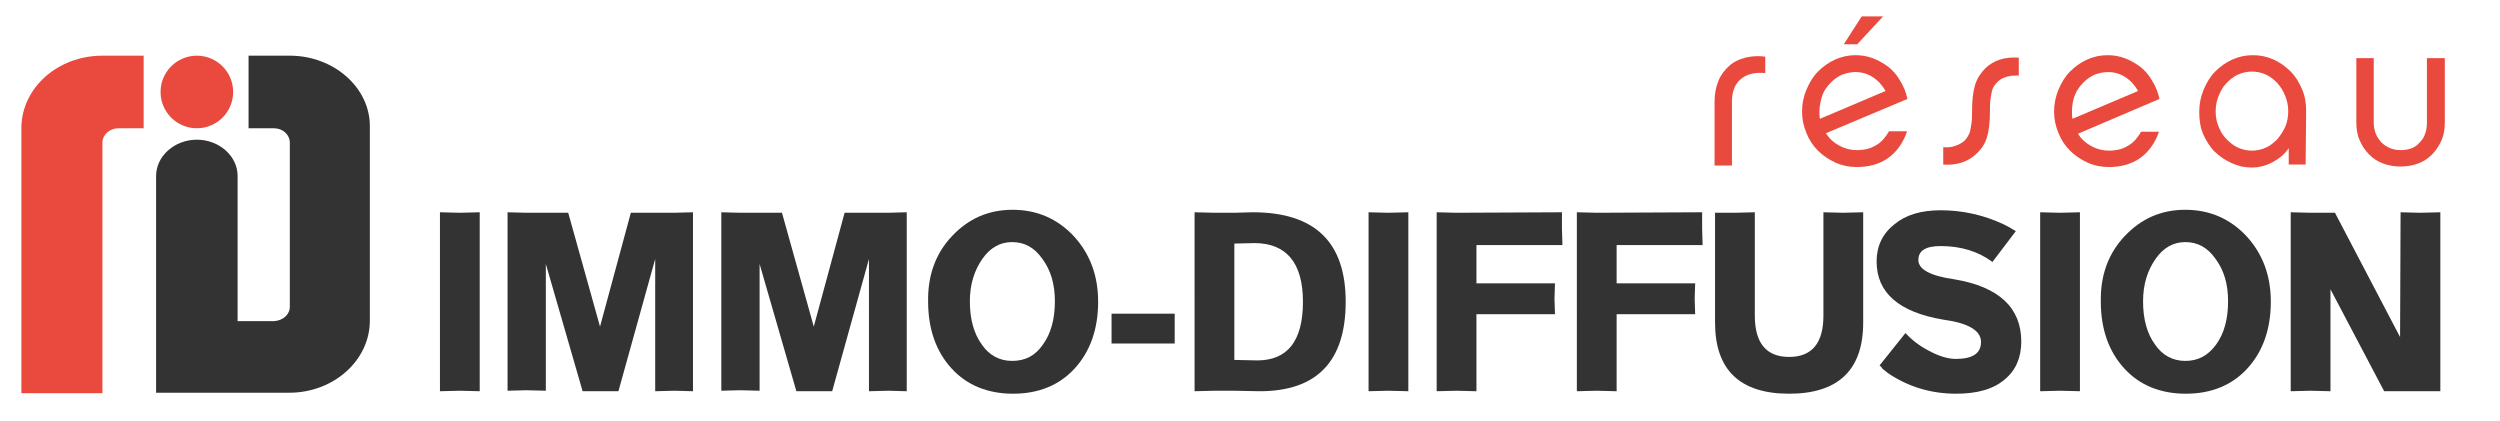
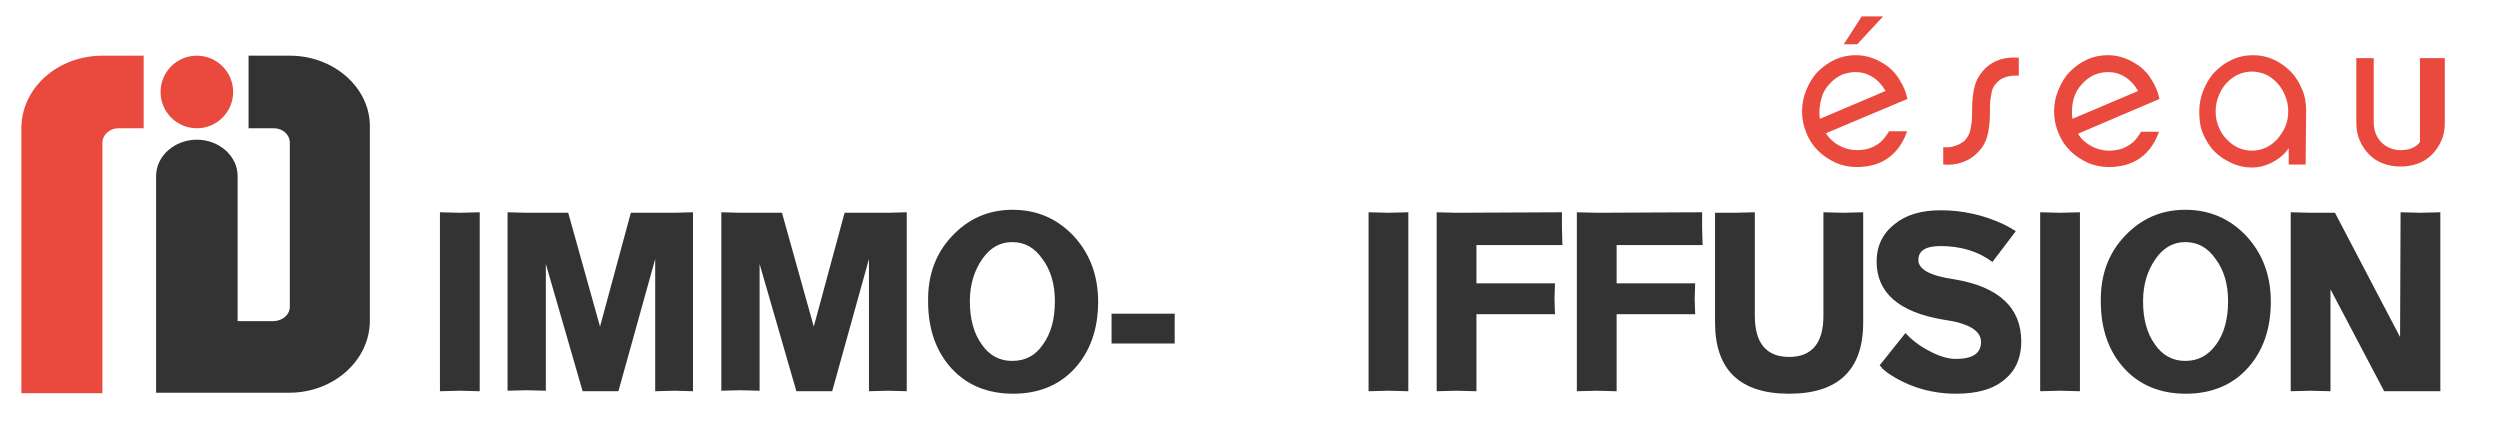
<svg xmlns="http://www.w3.org/2000/svg" version="1.1" id="Calque_2_00000093869057826489558820000005425256644105762741_" x="0px" y="0px" viewBox="0 0 502.9 84.6" style="enable-background:new 0 0 502.9 84.6;" xml:space="preserve">
  <style type="text/css">
	.st0{fill:#E94A3D;}
	.st1{fill:#343333;}
</style>
  <g>
-     <path class="st0" d="M344.9,20.4c0-1.6,0.3-3,0.8-4.2s1.3-2.2,2.2-3c0.9-0.8,2-1.3,3.2-1.6s2.6-0.4,4-0.2v3.3   c-2.1-0.2-3.7,0.2-4.9,1.2c-1.2,1-1.8,2.5-1.8,4.6v12.8h-3.5L344.9,20.4L344.9,20.4z" />
    <path class="st0" d="M383.6,26.5c-0.8,2.3-2.1,4.1-3.8,5.3c-1.7,1.2-3.8,1.8-6.3,1.8c-1.5,0-3-0.3-4.3-0.9   c-1.3-0.6-2.5-1.4-3.5-2.4s-1.8-2.2-2.3-3.5c-0.6-1.4-0.9-2.8-0.9-4.4c0-1.5,0.3-3,0.9-4.4s1.3-2.6,2.3-3.6s2.1-1.8,3.4-2.4   c1.3-0.6,2.7-0.9,4.2-0.9c1.2,0,2.3,0.2,3.4,0.6c1.1,0.4,2.1,1,3.1,1.7c0.9,0.7,1.8,1.7,2.4,2.8c0.7,1.1,1.2,2.3,1.5,3.7l-16.4,6.9   c0.7,1.1,1.6,1.9,2.7,2.5s2.3,0.9,3.5,0.9c1.5,0,2.8-0.3,3.9-1c1.1-0.6,1.9-1.6,2.6-2.8h3.6V26.5z M366,22.4c0,0.5,0,1,0.1,1.5   l13.2-5.6c-0.7-1.2-1.5-2.1-2.6-2.8s-2.2-1-3.5-1c-0.9,0-1.7,0.2-2.6,0.5c-0.9,0.4-1.6,0.9-2.3,1.6c-0.7,0.7-1.3,1.5-1.7,2.5   C366.3,20.1,366,21.2,366,22.4z M373.6,8.9h-2.7l3.6-5.6h4.3L373.6,8.9z" />
    <path class="st0" d="M406.1,15.2c-0.8,0-1.6,0-2.3,0.2c-0.7,0.2-1.4,0.5-1.9,1c-0.2,0.2-0.5,0.5-0.7,0.8s-0.4,0.7-0.5,1.1   c-0.1,0.5-0.2,1-0.3,1.7c-0.1,0.7-0.1,1.5-0.1,2.4c0,2.1-0.2,3.9-0.6,5.2s-1.1,2.4-2.1,3.3c-0.8,0.8-1.8,1.4-3,1.8   c-1.2,0.4-2.4,0.5-3.7,0.4v-3.5c0.9,0.1,1.8,0,2.5-0.3c0.7-0.2,1.3-0.6,1.8-1c0.2-0.2,0.4-0.5,0.6-0.8s0.4-0.7,0.5-1.1   c0.1-0.5,0.2-1,0.3-1.7c0.1-0.7,0.1-1.5,0.1-2.4c0-2.1,0.2-3.9,0.6-5.2s1.1-2.4,2.1-3.4c1.7-1.6,3.9-2.3,6.7-2.1V15.2z" />
    <path class="st0" d="M434.3,26.5c-0.8,2.3-2.1,4.1-3.8,5.3c-1.7,1.2-3.8,1.8-6.3,1.8c-1.5,0-3-0.3-4.3-0.9   c-1.3-0.6-2.5-1.4-3.5-2.4s-1.8-2.2-2.3-3.5c-0.6-1.4-0.9-2.8-0.9-4.4c0-1.5,0.3-3,0.9-4.4s1.3-2.6,2.3-3.6s2.1-1.8,3.4-2.4   c1.3-0.6,2.7-0.9,4.2-0.9c1.2,0,2.3,0.2,3.4,0.6c1.1,0.4,2.1,1,3.1,1.7c0.9,0.7,1.8,1.7,2.4,2.8c0.7,1.1,1.2,2.3,1.5,3.7l-16.4,7   c0.7,1.1,1.6,1.9,2.7,2.5s2.3,0.9,3.5,0.9c1.5,0,2.8-0.3,3.9-1c1.1-0.6,1.9-1.6,2.6-2.8H434.3z M416.8,22.4c0,0.5,0,1,0.1,1.5   l13.2-5.6c-0.7-1.2-1.5-2.1-2.6-2.8s-2.2-1-3.5-1c-0.9,0-1.7,0.2-2.6,0.5c-0.9,0.4-1.6,0.9-2.3,1.6c-0.7,0.7-1.3,1.5-1.7,2.5   C417,20.1,416.8,21.2,416.8,22.4z" />
    <path class="st0" d="M463.8,33.1h-3.4v-3.3c-0.8,1.2-1.9,2.1-3.2,2.8c-1.3,0.7-2.7,1.1-4.2,1.1s-2.8-0.3-4.1-0.9   c-1.3-0.6-2.4-1.3-3.4-2.3s-1.7-2.2-2.3-3.5c-0.6-1.4-0.8-2.9-0.8-4.5s0.3-3.1,0.9-4.5s1.3-2.6,2.3-3.6s2.1-1.8,3.4-2.4   c1.3-0.6,2.7-0.9,4.2-0.9s2.9,0.3,4.2,0.9c1.3,0.6,2.4,1.4,3.4,2.4s1.7,2.2,2.3,3.6c0.6,1.4,0.8,2.8,0.8,4.4L463.8,33.1L463.8,33.1   z M460.3,22.4c0-1.1-0.2-2.1-0.6-3.1s-0.9-1.8-1.6-2.6c-0.7-0.7-1.4-1.3-2.3-1.7s-1.8-0.6-2.8-0.6s-1.9,0.2-2.8,0.6   c-0.9,0.4-1.6,1-2.3,1.7c-0.7,0.7-1.2,1.6-1.6,2.6s-0.6,2-0.6,3.1s0.2,2.2,0.6,3.1c0.4,1,0.9,1.8,1.6,2.5s1.4,1.3,2.3,1.7   c0.9,0.4,1.8,0.6,2.8,0.6s1.9-0.2,2.8-0.6s1.6-1,2.3-1.7c0.6-0.7,1.2-1.6,1.6-2.5C460.1,24.6,460.3,23.5,460.3,22.4z" />
-     <path class="st0" d="M488.3,11.7h3.5v12.9c0,1.4-0.2,2.6-0.7,3.7s-1.1,2-1.9,2.8s-1.7,1.4-2.8,1.8c-1.1,0.4-2.3,0.6-3.5,0.6   s-2.4-0.2-3.5-0.6c-1.1-0.4-2-1-2.8-1.8s-1.4-1.7-1.9-2.8c-0.5-1.1-0.7-2.3-0.7-3.7V11.7h3.5v12.9c0,1.6,0.5,2.9,1.5,4   c1,1,2.3,1.6,3.9,1.6c1.7,0,3-0.5,3.9-1.6c1-1,1.4-2.4,1.4-4V11.7H488.3z" />
+     <path class="st0" d="M488.3,11.7h3.5v12.9c0,1.4-0.2,2.6-0.7,3.7s-1.1,2-1.9,2.8s-1.7,1.4-2.8,1.8c-1.1,0.4-2.3,0.6-3.5,0.6   s-2.4-0.2-3.5-0.6c-1.1-0.4-2-1-2.8-1.8s-1.4-1.7-1.9-2.8c-0.5-1.1-0.7-2.3-0.7-3.7V11.7h3.5v12.9c0,1.6,0.5,2.9,1.5,4   c1,1,2.3,1.6,3.9,1.6c1.7,0,3-0.5,3.9-1.6V11.7H488.3z" />
  </g>
  <g>
    <path class="st1" d="M92.5,78.6l-4,0.1v-0.1v-0.1V42.9v-0.1v-0.1l4,0.1l4-0.1v0.1v0.1v35.6v0.1v0.1L92.5,78.6z" />
    <path class="st1" d="M135.7,78.6l-3.9,0.1v-0.1v-0.1V52.1l-7.4,26.6h-7.2l-7.4-25.6v25.3v0.1v0.1l-3.9-0.1l-3.8,0.1v-0.1v-0.1V42.9   v-0.1v-0.1l3.8,0.1h8.4l6.4,22.9l6.2-22.9h8.7l3.8-0.1v0.1v0.1v35.6v0.1v0.1L135.7,78.6z" />
    <path class="st1" d="M178.7,78.6l-3.9,0.1v-0.1v-0.1V52.1l-7.4,26.6h-7.2l-7.4-25.6v25.3v0.1v0.1l-3.9-0.1l-3.8,0.1v-0.1v-0.1V42.9   v-0.1v-0.1l3.8,0.1h8.4l6.4,22.9l6.2-22.9h8.7l3.8-0.1v0.1v0.1v35.6v0.1v0.1L178.7,78.6z" />
    <path class="st1" d="M191.5,47.5c3.3-3.5,7.3-5.3,12.2-5.3s9,1.8,12.3,5.3c3.3,3.6,4.9,8,4.9,13.2c0,5.5-1.6,10-4.7,13.4   c-3.1,3.4-7.3,5.1-12.4,5.1c-5.1,0-9.3-1.7-12.4-5.1c-3.1-3.4-4.7-7.9-4.7-13.4C186.6,55.4,188.2,51,191.5,47.5z M209.8,69.3   c1.6-2.2,2.4-5.1,2.4-8.7c0-3.4-0.8-6.2-2.5-8.5c-1.6-2.3-3.6-3.4-6.1-3.4c-2.4,0-4.4,1.1-6,3.4c-1.6,2.3-2.5,5.1-2.5,8.5   c0,3.6,0.8,6.5,2.4,8.7c1.5,2.2,3.6,3.3,6.1,3.3C206.3,72.6,208.3,71.5,209.8,69.3z" />
    <path class="st1" d="M223.6,63.1h12.7v6h-12.7V63.1z" />
-     <path class="st1" d="M244.3,78.6l-4,0.1v-0.1v-0.1V42.9v-0.1v-0.1l4,0.1h4l3.7-0.1c12.5,0,18.7,6,18.7,18s-5.8,18-17.3,18l-5.1-0.1   C248.3,78.6,244.3,78.6,244.3,78.6z M248.3,72.4l4.6,0.1c6.1,0,9.2-3.9,9.2-11.8c0-7.8-3.3-11.8-9.8-11.8l-4,0.1V72.4z" />
    <path class="st1" d="M279.3,78.6l-4,0.1v-0.1v-0.1V42.9v-0.1v-0.1l4,0.1l4-0.1v0.1v0.1v35.6v0.1v0.1L279.3,78.6z" />
    <path class="st1" d="M297,63.2v15.5l-4-0.1l-4,0.1v-0.1v-0.1V42.9v-0.1v-0.1l4,0.1l21.2-0.1V46l0.1,3.3H297V57h15.6h0.1h0.1   l-0.1,3.1l0.1,3.1h-0.1h-0.1C312.6,63.2,297,63.2,297,63.2z" />
    <path class="st1" d="M325.2,63.2v15.5l-4-0.1l-4,0.1v-0.1v-0.1V42.9v-0.1v-0.1l4,0.1l21.2-0.1V46l0.1,3.3h-17.3V57h15.6h0.1h0.1   l-0.1,3.1l0.1,3.1h-0.1h-0.1C340.8,63.2,325.2,63.2,325.2,63.2z" />
    <path class="st1" d="M344.9,42.8L344.9,42.8h4.1l4-0.1v20.8c0,5.5,2.3,8.3,6.9,8.3s6.9-2.8,6.9-8.3V42.9v-0.1v-0.1l4,0.1l4-0.1v0.1   v0.1v22c0,9.5-5,14.3-14.9,14.3S345,74.4,345,64.9v-22L344.9,42.8z" />
    <path class="st1" d="M378.1,73.5l5.2-6.5c1.2,1.3,2.7,2.5,4.6,3.5c2,1.1,3.9,1.7,5.5,1.7c3.4,0,5.1-1.1,5.1-3.4s-2.5-3.8-7.6-4.5   c-8.9-1.5-13.4-5.4-13.4-11.7c0-3.1,1.2-5.6,3.6-7.5c2.3-1.9,5.4-2.8,9.3-2.8c4.3,0,8.5,0.9,12.6,2.8c0.8,0.4,1.4,0.7,1.8,1   c0.3,0.1,0.5,0.3,0.7,0.4l-4.7,6.2c-2.8-2.1-6.3-3.2-10.4-3.2c-3,0-4.5,0.9-4.5,2.8c0,1.9,2.4,3.2,7.3,3.9   c8.9,1.5,13.4,5.7,13.4,12.5c0,3.2-1.1,5.8-3.3,7.6c-2.3,2-5.6,2.9-9.8,2.9c-4.9,0-9.3-1.3-13.2-3.8c-0.8-0.5-1.3-1-1.7-1.3   C378.5,73.8,378.3,73.7,378.1,73.5z" />
    <path class="st1" d="M414.4,78.6l-4,0.1v-0.1v-0.1V42.9v-0.1v-0.1l4,0.1l4-0.1v0.1v0.1v35.6v0.1v0.1L414.4,78.6z" />
    <path class="st1" d="M427.4,47.5c3.3-3.5,7.3-5.3,12.2-5.3c4.9,0,9,1.8,12.3,5.3c3.3,3.6,4.9,8,4.9,13.2c0,5.5-1.6,10-4.7,13.4   s-7.3,5.1-12.4,5.1s-9.3-1.7-12.4-5.1s-4.7-7.9-4.7-13.4C422.5,55.4,424.1,51,427.4,47.5z M445.8,69.3c1.6-2.2,2.4-5.1,2.4-8.7   c0-3.4-0.8-6.2-2.5-8.5c-1.6-2.3-3.6-3.4-6.1-3.4c-2.4,0-4.4,1.1-6,3.4c-1.6,2.3-2.5,5.1-2.5,8.5c0,3.6,0.8,6.5,2.4,8.7   c1.5,2.2,3.6,3.3,6.1,3.3C442.2,72.6,444.2,71.5,445.8,69.3z" />
    <path class="st1" d="M482.9,42.7l4,0.1l4-0.1v0.1v0.1v35.8h-11.3l-10.8-20.5v20.5l-4-0.1l-4,0.1v-0.1v-0.1V42.9v-0.1v-0.1l4,0.1   h4.9l13.1,25L482.9,42.7L482.9,42.7z" />
  </g>
  <g>
    <path class="st0" d="M20.6,11.2c-9,0-16.3,6.5-16.3,14.6l0,0v53.3h16.3V28.7l0,0c0-1.6,1.5-2.9,3.2-2.9h5.1V11.2L20.6,11.2z" />
    <circle class="st0" cx="39.6" cy="18.5" r="7.3" />
    <path class="st1" d="M58.3,11.2H50v14v0.4v0.2h5.1c1.8,0,3.2,1.3,3.2,2.9l0,0v33c0,1.6-1.4,2.8-3.2,2.9h-5.5h-1.8V35.4   c0-4-3.7-7.3-8.2-7.3s-8.2,3.3-8.2,7.3V79h10h6.3h0.1h10h0.4c8.9,0,16.2-6.5,16.2-14.5v-39l0,0C74.5,17.7,67.2,11.2,58.3,11.2z" />
  </g>
</svg>